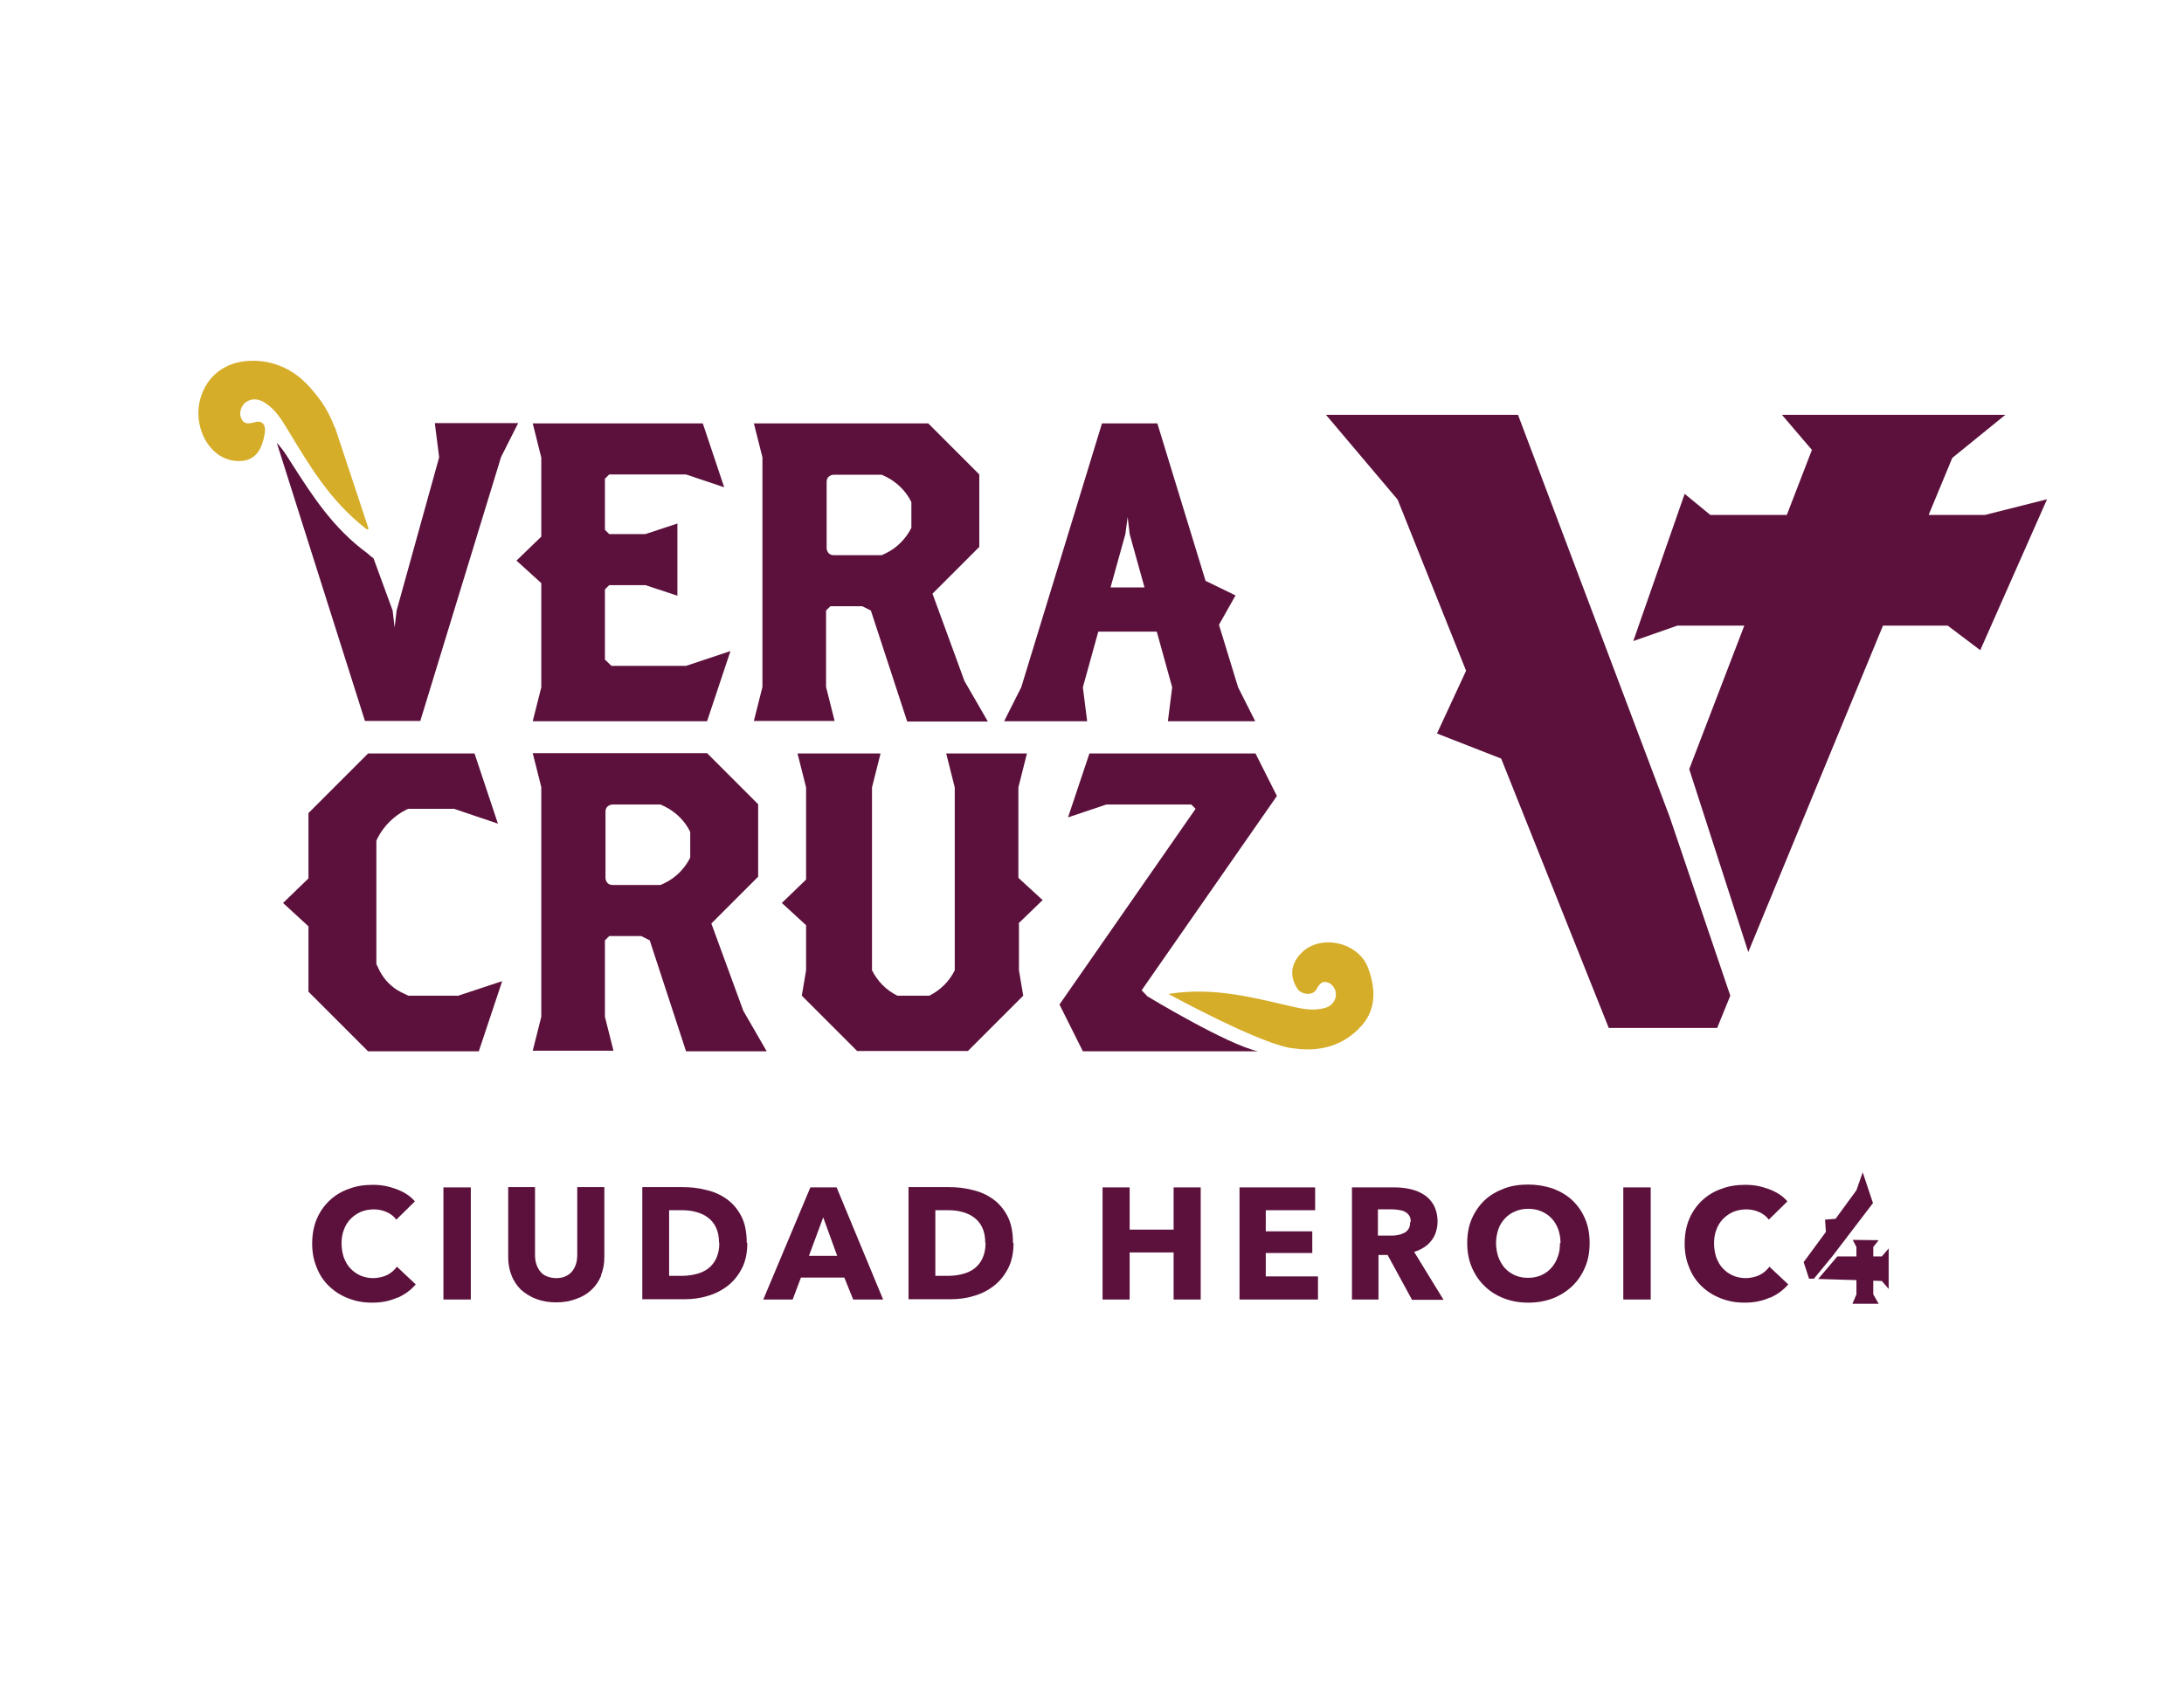
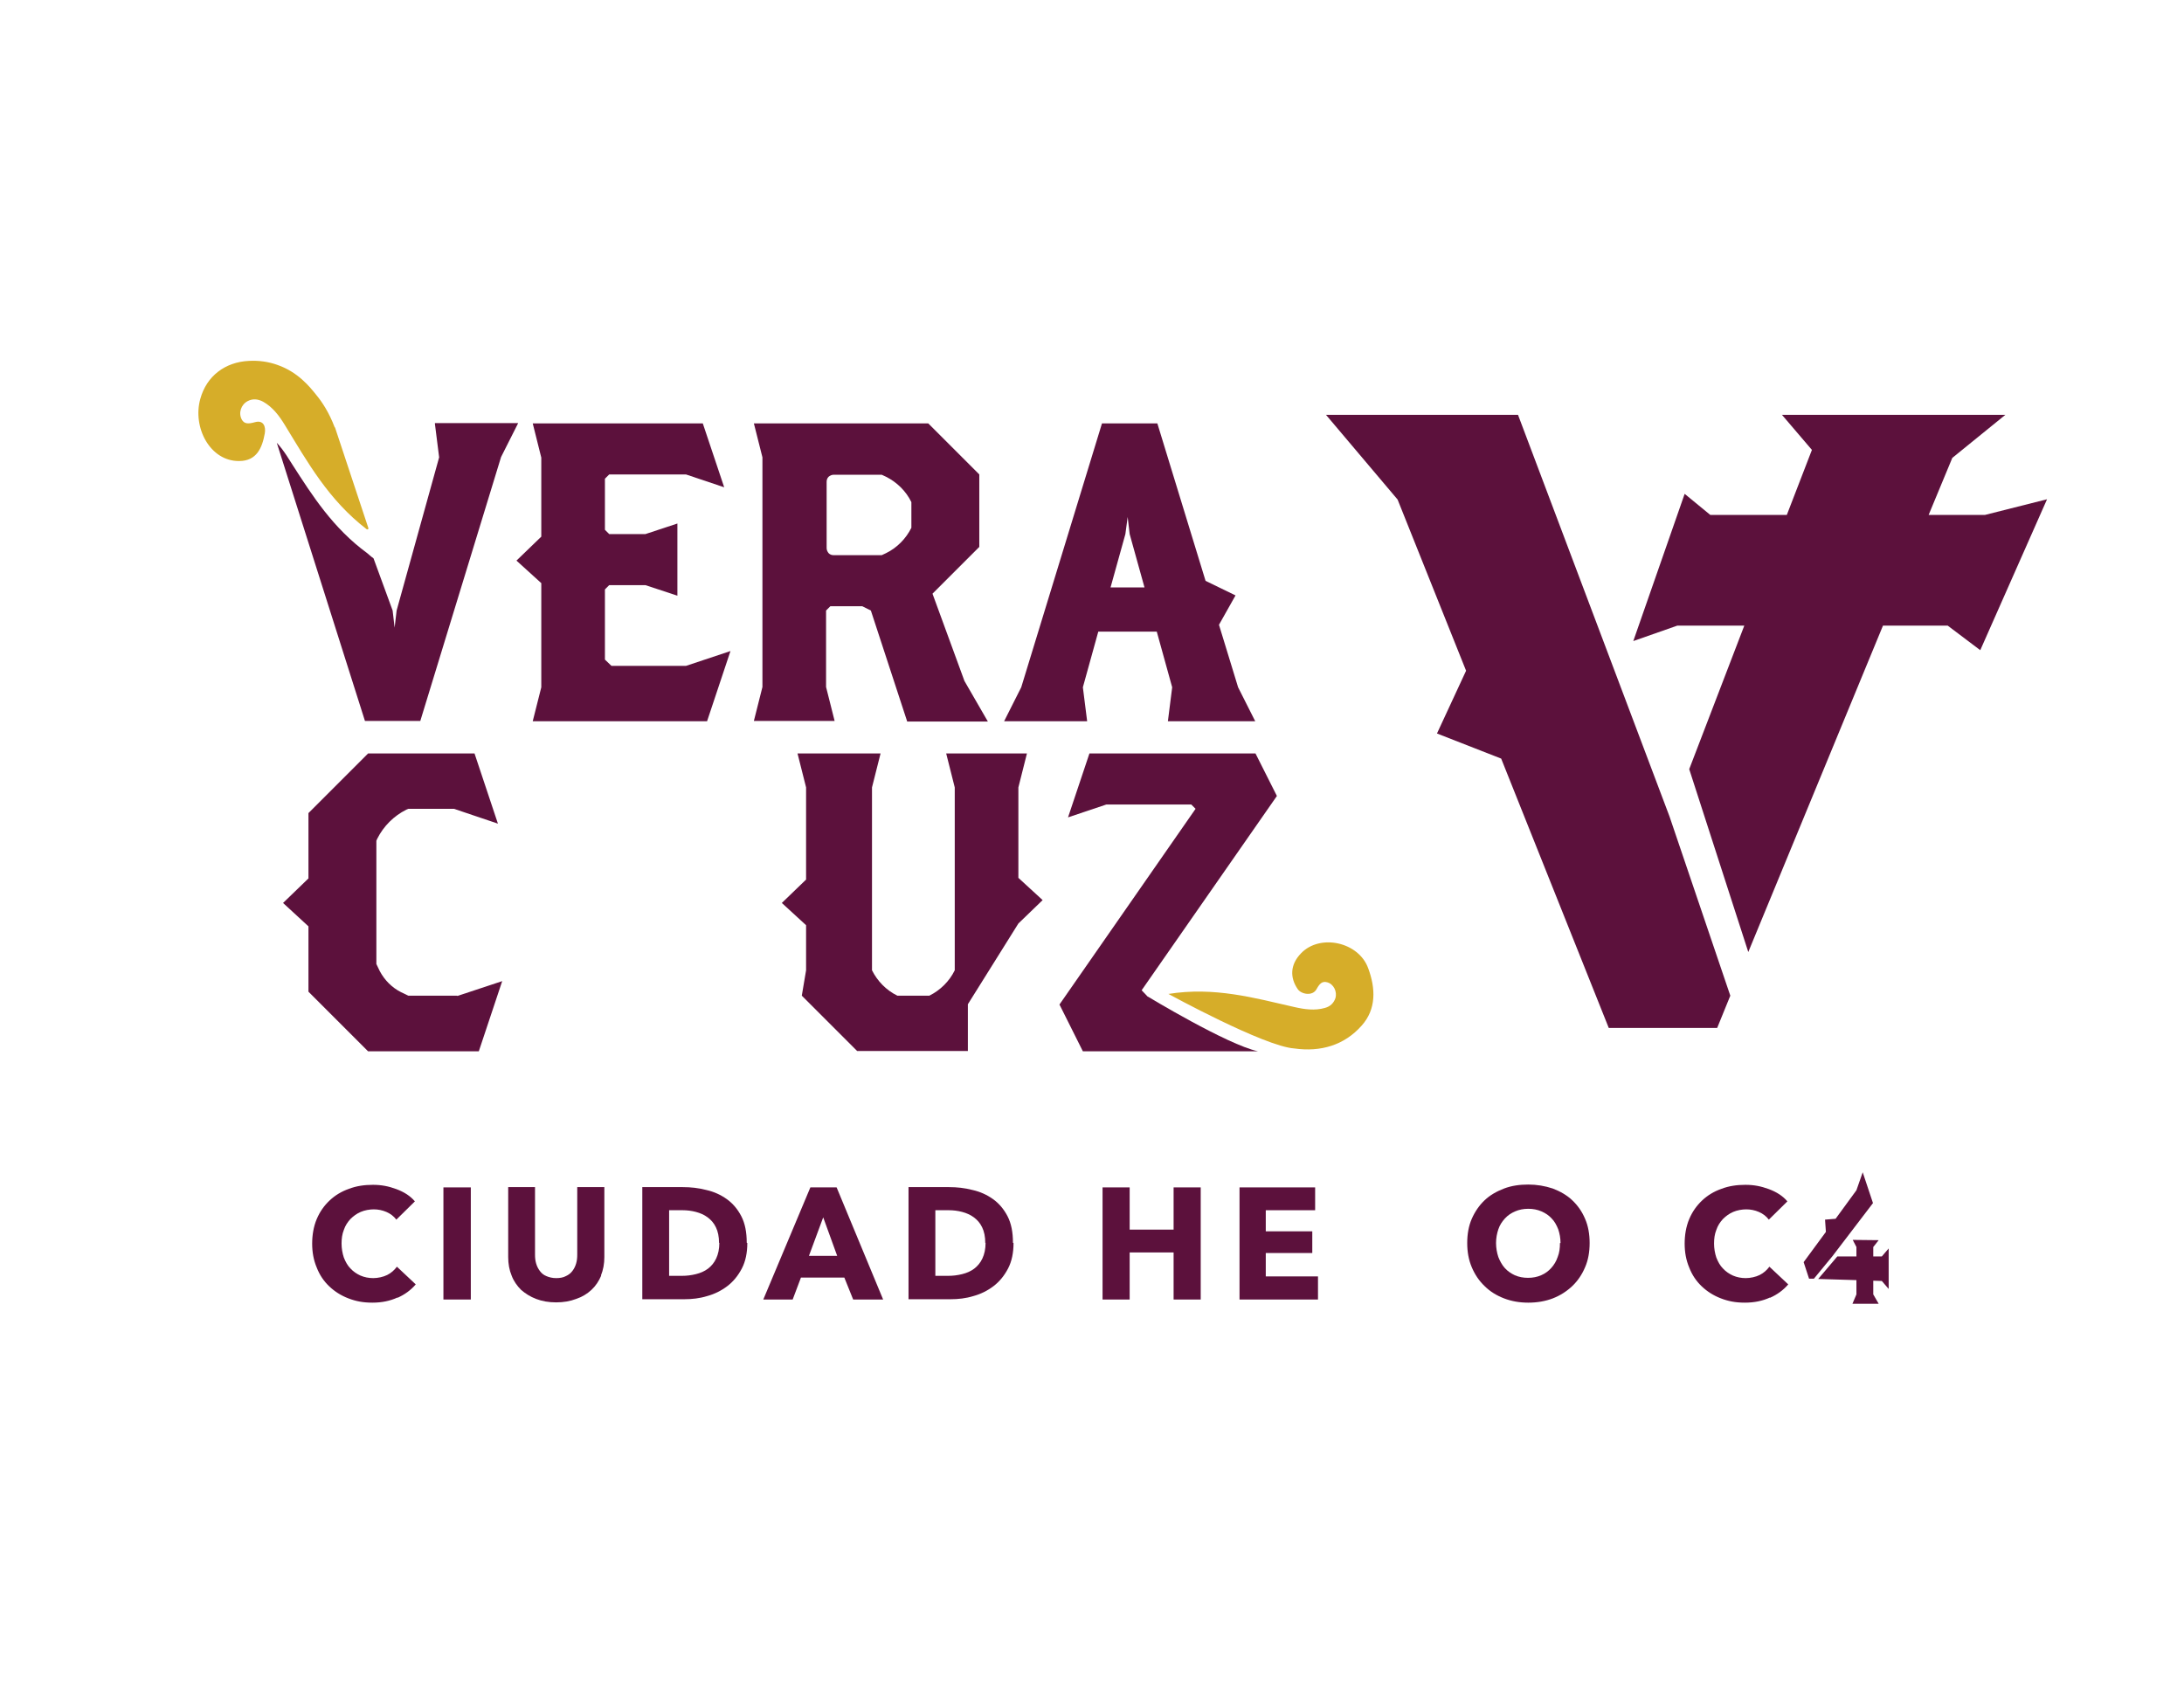
<svg xmlns="http://www.w3.org/2000/svg" id="Capa_1" version="1.1" viewBox="0 0 765.4 595.3">
  <defs>
    <style>
      .st0 {
        fill: #5c113c;
      }

      .st1 {
        fill: #d6ad29;
      }
    </style>
  </defs>
  <polygon class="st0" points="695.6 180.5 675.9 180.5 684.2 160.5 702.8 145.4 624.5 145.4 635 157.7 626.2 180.5 599.4 180.5 590.4 173.1 572.4 224.7 587.8 219.3 611.3 219.3 592 269.6 612.7 333.7 659.9 219.3 682.6 219.3 694 227.9 717.4 175 695.6 180.5" />
  <polygon class="st0" points="532 145.4 464.7 145.4 489.8 175.1 513.8 235.1 503.6 257.1 526.1 265.9 563.8 360.3 601.8 360.3 606.4 349 585.1 286.2 532 145.4" />
  <path class="st0" d="M317.9,252.8l-12.7-38.8-3-1.5h-11.2l-1.5,1.5v26.8l3,11.9h-28.3l3-11.9v-80.5l-3-11.9h61.1l17.9,17.9v25.4l-16.4,16.4,11.2,30.6,8.2,14.2h-28.3ZM319.4,176h0c-1.9-3.9-5.1-7-8.9-8.9l-1.5-.7h-16.8c-.7,0-1.3.3-1.8.7-.5.5-.7,1.1-.7,1.8v23.2c0,.7.3,1.3.7,1.8.5.5,1.1.7,1.8.7h16.8l1.5-.7c3.9-1.9,7-5.1,8.9-8.9v-8.9Z" />
-   <path class="st0" d="M240.4,368.4l-12.7-38.8-3-1.5h-11.2l-1.5,1.5v26.8l3,11.9h-28.3l3-11.9v-80.5l-3-11.9h61.1l17.9,17.9v25.4l-16.4,16.4,11.2,30.6,8.2,14.2h-28.3ZM241.9,291.6h0c-1.9-3.9-5.1-7-8.9-8.9l-1.5-.7h-16.8c-.7,0-1.3.3-1.8.7-.5.5-.7,1.1-.7,1.8v23.2c0,.7.3,1.3.7,1.8.5.5,1.1.7,1.8.7h16.8l1.5-.7c3.9-1.9,7-5.1,8.9-8.9v-8.9Z" />
  <path class="st0" d="M160.2,349h-17.1l-2.5-1.2c-3.2-1.6-5.8-4.2-7.5-7.4l-1.2-2.5v-43.2l.3-.7c2.2-4.4,5.8-8,10.2-10.2l.7-.3h16l15.4,5.2-8.2-24.6h-37.3l-20.9,20.9v22.9l-8.9,8.6,8.9,8.2v22.9l20.9,20.9h38.8l8.2-24.6-15.7,5.2Z" />
  <polygon class="st0" points="240.4 233.4 214.3 233.4 212 231.2 212 206.6 213.5 205.1 226.2 205.1 237.4 208.8 237.4 183.5 226.2 187.2 213.5 187.2 212 185.7 212 167.8 213.5 166.3 240.4 166.3 253.8 170.8 246.3 148.4 186.7 148.4 189.7 160.4 189.7 188.1 181 196.5 189.7 204.4 189.7 240.9 186.7 252.8 247.8 252.8 256 228.2 240.4 233.4" />
-   <path class="st0" d="M356.9,323.7l8.5-8.2-8.5-7.8v-31.7l3-11.9h-28.3l3,11.9v64.1c-1.9,3.9-5.1,7-8.9,8.9h-11.2c-3.9-1.9-7-5.1-8.9-8.9v-64.1l3-11.9h-29.1l3,11.9v32.3l-8.5,8.2,8.5,7.8v15.8l-1.5,8.9,19.4,19.4h38.8l19.4-19.4-1.5-8.9v-16.4Z" />
+   <path class="st0" d="M356.9,323.7l8.5-8.2-8.5-7.8v-31.7l3-11.9h-28.3l3,11.9v64.1c-1.9,3.9-5.1,7-8.9,8.9h-11.2c-3.9-1.9-7-5.1-8.9-8.9v-64.1l3-11.9h-29.1l3,11.9v32.3l-8.5,8.2,8.5,7.8v15.8l-1.5,8.9,19.4,19.4h38.8v-16.4Z" />
  <path class="st0" d="M439.9,252.8l-6-11.9-6.7-21.9,5.8-10.3-10.5-5.1-16.9-55.2h-19.4l-28.3,92.5-6,11.9h29.1l-1.5-11.9,5.4-19.5h20.5l5.4,19.5-1.5,11.9h30.6ZM389.2,205.9l5.2-18.7.8-6,.7,6,5.2,18.7h-11.9Z" />
  <path class="st0" d="M139.3,454.8c-2.6,1.2-5.5,1.8-8.8,1.8s-5.8-.5-8.4-1.5c-2.6-1-4.8-2.4-6.7-4.2-1.9-1.8-3.4-4-4.4-6.6-1.1-2.6-1.6-5.4-1.6-8.4s.5-6,1.6-8.6c1.1-2.6,2.6-4.7,4.5-6.5,1.9-1.8,4.2-3.2,6.8-4.1,2.6-1,5.4-1.4,8.4-1.4s5.5.5,8.2,1.5c2.7,1,4.9,2.4,6.5,4.3l-6.5,6.4c-.9-1.2-2.1-2.1-3.5-2.7-1.4-.6-2.9-.9-4.4-.9s-3.2.3-4.6.9c-1.4.6-2.6,1.5-3.6,2.5-1,1.1-1.8,2.3-2.3,3.8-.6,1.5-.8,3.1-.8,4.8s.3,3.4.8,4.9c.6,1.5,1.3,2.8,2.3,3.8,1,1.1,2.2,1.9,3.5,2.5,1.4.6,2.9.9,4.5.9s3.5-.4,4.9-1.1c1.4-.7,2.5-1.7,3.4-2.9l6.6,6.2c-1.7,2-3.9,3.6-6.4,4.7" />
  <rect class="st0" x="155.4" y="416.2" width="9.6" height="39.3" />
  <path class="st0" d="M210.7,447.1c-.8,1.9-1.9,3.6-3.4,5-1.5,1.4-3.3,2.5-5.4,3.2-2.1.8-4.4,1.2-7,1.2s-4.9-.4-7-1.2c-2.1-.8-3.8-1.9-5.3-3.2-1.4-1.4-2.6-3.1-3.3-5-.8-1.9-1.2-4.1-1.2-6.5v-24.5h9.4v23.7c0,1.1.1,2.1.4,3.1.3,1,.7,1.8,1.3,2.6.6.8,1.3,1.4,2.3,1.8.9.4,2.1.7,3.4.7s2.5-.2,3.4-.7c.9-.4,1.7-1,2.3-1.8.6-.8,1-1.6,1.3-2.6.3-1,.4-2,.4-3.1v-23.7h9.5v24.5c0,2.4-.4,4.5-1.2,6.5" />
  <path class="st0" d="M261.9,435.7c0,3.4-.6,6.4-1.9,8.9-1.3,2.5-3,4.6-5.1,6.2-2.1,1.6-4.5,2.8-7.1,3.5-2.6.8-5.3,1.1-8,1.1h-14.7v-39.3h14.2c2.8,0,5.5.3,8.2,1,2.7.6,5.1,1.7,7.2,3.2,2.1,1.5,3.8,3.5,5.1,6,1.3,2.5,1.9,5.6,1.9,9.3M252,435.7c0-2.2-.4-4.1-1.1-5.5-.7-1.5-1.7-2.6-2.9-3.5-1.2-.9-2.6-1.5-4.1-1.9-1.5-.4-3.1-.6-4.7-.6h-4.7v23h4.5c1.7,0,3.3-.2,4.9-.6,1.6-.4,3-1,4.2-1.9,1.2-.9,2.2-2.1,2.9-3.6.7-1.5,1.1-3.3,1.1-5.5" />
  <path class="st0" d="M299,455.5l-3.1-7.7h-15.2l-2.9,7.7h-10.3l16.5-39.3h9.2l16.3,39.3h-10.6ZM288.5,426.7l-5,13.5h9.9l-4.9-13.5Z" />
  <path class="st0" d="M355.2,435.7c0,3.4-.6,6.4-1.9,8.9-1.3,2.5-3,4.6-5.1,6.2-2.1,1.6-4.5,2.8-7.1,3.5-2.6.8-5.3,1.1-8,1.1h-14.7v-39.3h14.2c2.8,0,5.5.3,8.2,1,2.7.6,5.1,1.7,7.2,3.2,2.1,1.5,3.8,3.5,5.1,6,1.3,2.5,1.9,5.6,1.9,9.3M345.3,435.7c0-2.2-.4-4.1-1.1-5.5-.7-1.5-1.7-2.6-2.9-3.5-1.2-.9-2.6-1.5-4.1-1.9-1.5-.4-3.1-.6-4.7-.6h-4.7v23h4.5c1.7,0,3.3-.2,4.9-.6,1.6-.4,3-1,4.2-1.9,1.2-.9,2.2-2.1,2.9-3.6.7-1.5,1.1-3.3,1.1-5.5" />
  <polygon class="st0" points="411.3 455.5 411.3 439 395.9 439 395.9 455.5 386.4 455.5 386.4 416.2 395.9 416.2 395.9 431 411.3 431 411.3 416.2 420.8 416.2 420.8 455.5 411.3 455.5" />
  <polygon class="st0" points="434.4 455.5 434.4 416.2 460.9 416.2 460.9 424.2 443.6 424.2 443.6 431.6 459.9 431.6 459.9 439.2 443.6 439.2 443.6 447.4 461.9 447.4 461.9 455.5 434.4 455.5" />
-   <path class="st0" d="M494.8,455.5l-8.5-15.6h-3.2v15.6h-9.3v-39.3h15c1.9,0,3.7.2,5.5.6,1.8.4,3.4,1.1,4.8,2,1.4.9,2.6,2.2,3.4,3.7.8,1.5,1.3,3.4,1.3,5.7s-.7,4.9-2.2,6.7c-1.4,1.8-3.4,3.1-6,3.9l10.3,16.8h-11.1ZM494.4,428.2c0-.9-.2-1.7-.6-2.2-.4-.6-.9-1-1.5-1.3-.6-.3-1.3-.5-2.1-.6-.8-.1-1.5-.2-2.2-.2h-5.1v9.2h4.5c.8,0,1.6,0,2.4-.2.8-.1,1.6-.4,2.2-.7.7-.3,1.2-.8,1.6-1.4.4-.6.6-1.4.6-2.4" />
  <path class="st0" d="M557.1,435.7c0,3.1-.5,6-1.6,8.5-1.1,2.6-2.6,4.8-4.5,6.6-1.9,1.8-4.2,3.3-6.8,4.3-2.6,1-5.5,1.5-8.6,1.5s-5.9-.5-8.5-1.5c-2.6-1-4.9-2.4-6.8-4.3-1.9-1.8-3.4-4-4.5-6.6-1.1-2.6-1.6-5.4-1.6-8.5s.5-6,1.6-8.5c1.1-2.5,2.6-4.7,4.5-6.5,1.9-1.8,4.2-3.1,6.8-4.1,2.6-1,5.5-1.4,8.5-1.4s5.9.5,8.6,1.4c2.6,1,4.9,2.3,6.8,4.1,1.9,1.8,3.4,3.9,4.5,6.5,1.1,2.5,1.6,5.4,1.6,8.5M546.9,435.7c0-1.7-.3-3.3-.8-4.8-.6-1.5-1.3-2.8-2.3-3.8-1-1.1-2.2-1.9-3.6-2.5-1.4-.6-2.9-.9-4.6-.9s-3.2.3-4.6.9c-1.4.6-2.6,1.4-3.6,2.5-1,1.1-1.8,2.3-2.3,3.8-.5,1.5-.8,3.1-.8,4.8s.3,3.4.8,4.9c.6,1.5,1.3,2.8,2.3,3.9,1,1.1,2.2,1.9,3.5,2.5,1.4.6,2.9.9,4.6.9s3.2-.3,4.6-.9c1.4-.6,2.6-1.5,3.5-2.5,1-1.1,1.8-2.4,2.3-3.9.6-1.5.8-3.1.8-4.9" />
-   <rect class="st0" x="568.9" y="416.2" width="9.6" height="39.3" />
  <path class="st0" d="M620.3,454.8c-2.6,1.2-5.5,1.8-8.8,1.8s-5.8-.5-8.4-1.5c-2.6-1-4.8-2.4-6.7-4.2-1.9-1.8-3.4-4-4.4-6.6-1.1-2.6-1.6-5.4-1.6-8.4s.5-6,1.6-8.6c1.1-2.6,2.6-4.7,4.5-6.5,1.9-1.8,4.2-3.2,6.8-4.1,2.6-1,5.4-1.4,8.4-1.4s5.5.5,8.2,1.5c2.7,1,4.9,2.4,6.5,4.3l-6.5,6.4c-.9-1.2-2.1-2.1-3.5-2.7-1.4-.6-2.9-.9-4.4-.9s-3.2.3-4.6.9c-1.4.6-2.6,1.5-3.6,2.5-1,1.1-1.8,2.3-2.3,3.8-.6,1.5-.8,3.1-.8,4.8s.3,3.4.8,4.9c.6,1.5,1.3,2.8,2.3,3.8,1,1.1,2.2,1.9,3.5,2.5,1.4.6,2.9.9,4.5.9s3.5-.4,4.9-1.1c1.4-.7,2.5-1.7,3.4-2.9l6.6,6.2c-1.7,2-3.9,3.6-6.4,4.7" />
  <polygon class="st0" points="656.4 421.7 652.8 410.9 650.6 417.2 643.3 427.2 639.6 427.5 639.9 431.8 632.1 442.4 634 448.2 635.7 448.2 642.2 440.3 656.4 421.7" />
  <polygon class="st0" points="659.5 440.4 656.5 440.4 656.5 437.1 658.4 434.7 649.3 434.6 650.6 437.1 650.6 440.4 643.9 440.4 637.2 448.3 650.6 448.7 650.6 453.7 649.2 457 658.4 457 656.5 453.7 656.5 448.9 659.5 449 661.9 451.8 661.9 437.6 659.5 440.4" />
  <path class="st0" d="M402.1,349.1s0,0,0,0h-.1s-1.9-2-1.9-2l47.4-68.1-7.5-14.9h-58.2l-7.5,22.4,13.4-4.5h29.8l1.5,1.5-47.7,68.6,8.2,16.4h61.4c-10.8-2.3-39-19.4-39-19.4" />
  <path class="st1" d="M409.4,348.4c16.2-2.6,30.2,1.4,44.3,4.6,3.5.8,7.1,1.3,10.6.3,1.9-.5,3.1-1.7,3.7-3.4.7-2.3-.6-5-2.9-5.6-1.8-.5-2.7.6-3.7,2.4-1.4,2.6-5.4,1.8-6.6,0-2.7-3.9-2.8-8.5,1.2-12.6,6.7-6.9,20.2-3.9,23.5,5.3,2.6,7,2.9,14.3-2.3,20.1-6.1,6.9-14.4,9.3-23.6,8-10.5-.7-44.1-19.1-44.1-19.1" />
  <path class="st1" d="M117.3,149.8c-2-5.3-4.5-9-6.4-11.3-2.4-3-6.5-8.1-13.7-10.6-3.1-1.1-6.4-1.6-10-1.4-8.3.4-14.8,5.3-17,13.3-2.8,10,3.4,21.9,13.6,21.8,6.2,0,8.1-4.7,9-9.7.4-2.3-.4-4.8-3.5-3.9-2.2.6-3.7.7-4.6-1-1.2-2.3-.2-5.2,2.1-6.4,1.7-.9,3.5-.8,5.4.2,3.4,1.9,5.7,5,7.7,8.3,7.9,12.9,15.2,26.1,28.6,36.4.3.2.7,0,.6-.4-3.9-11.8-7.8-23.5-11.7-35.3" />
  <path class="st0" d="M152.4,148.4l1.5,11.9-14.9,53.7-.7,6-.7-6-6.7-18.3c-.9-.6-1.9-1.6-2.2-1.8-12-8.8-19.2-20.1-26.2-31-.7-1.1-1.4-2.2-2.1-3.3-1-1.5-2.1-3-3.4-4.4l30.9,97.5h19.4l28.3-92.5,6-11.9h-29.1Z" />
</svg>